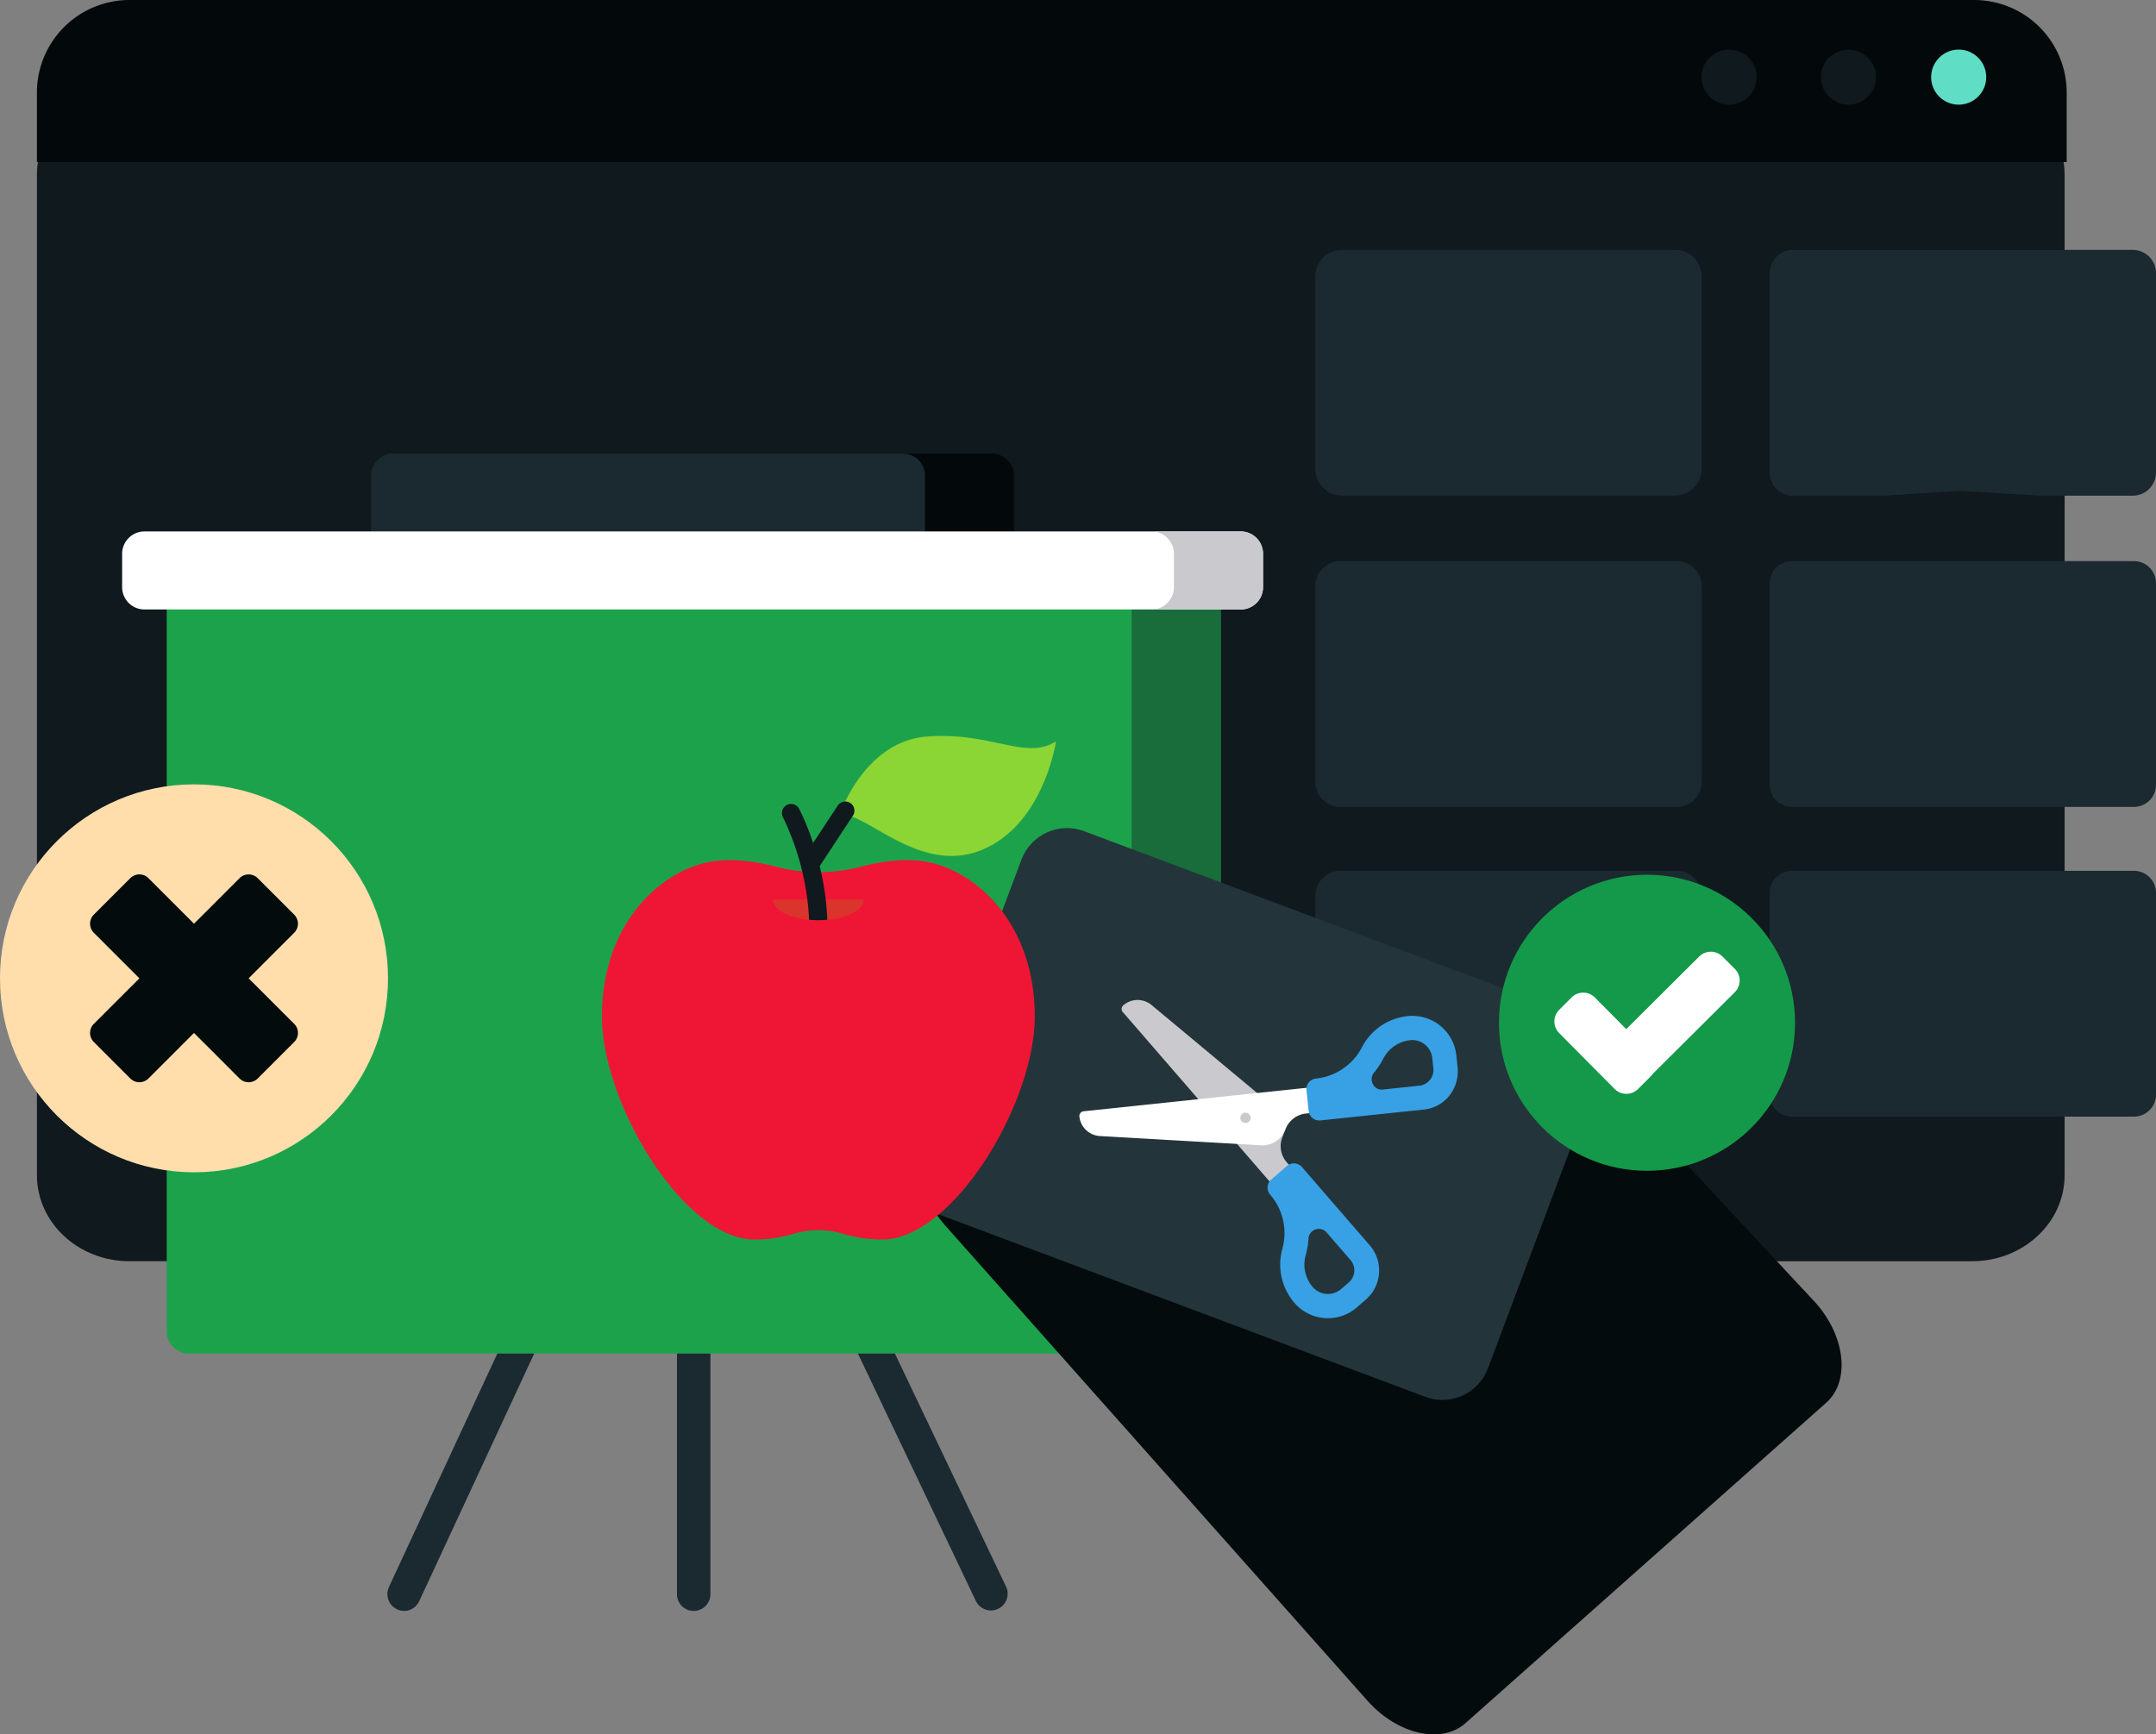
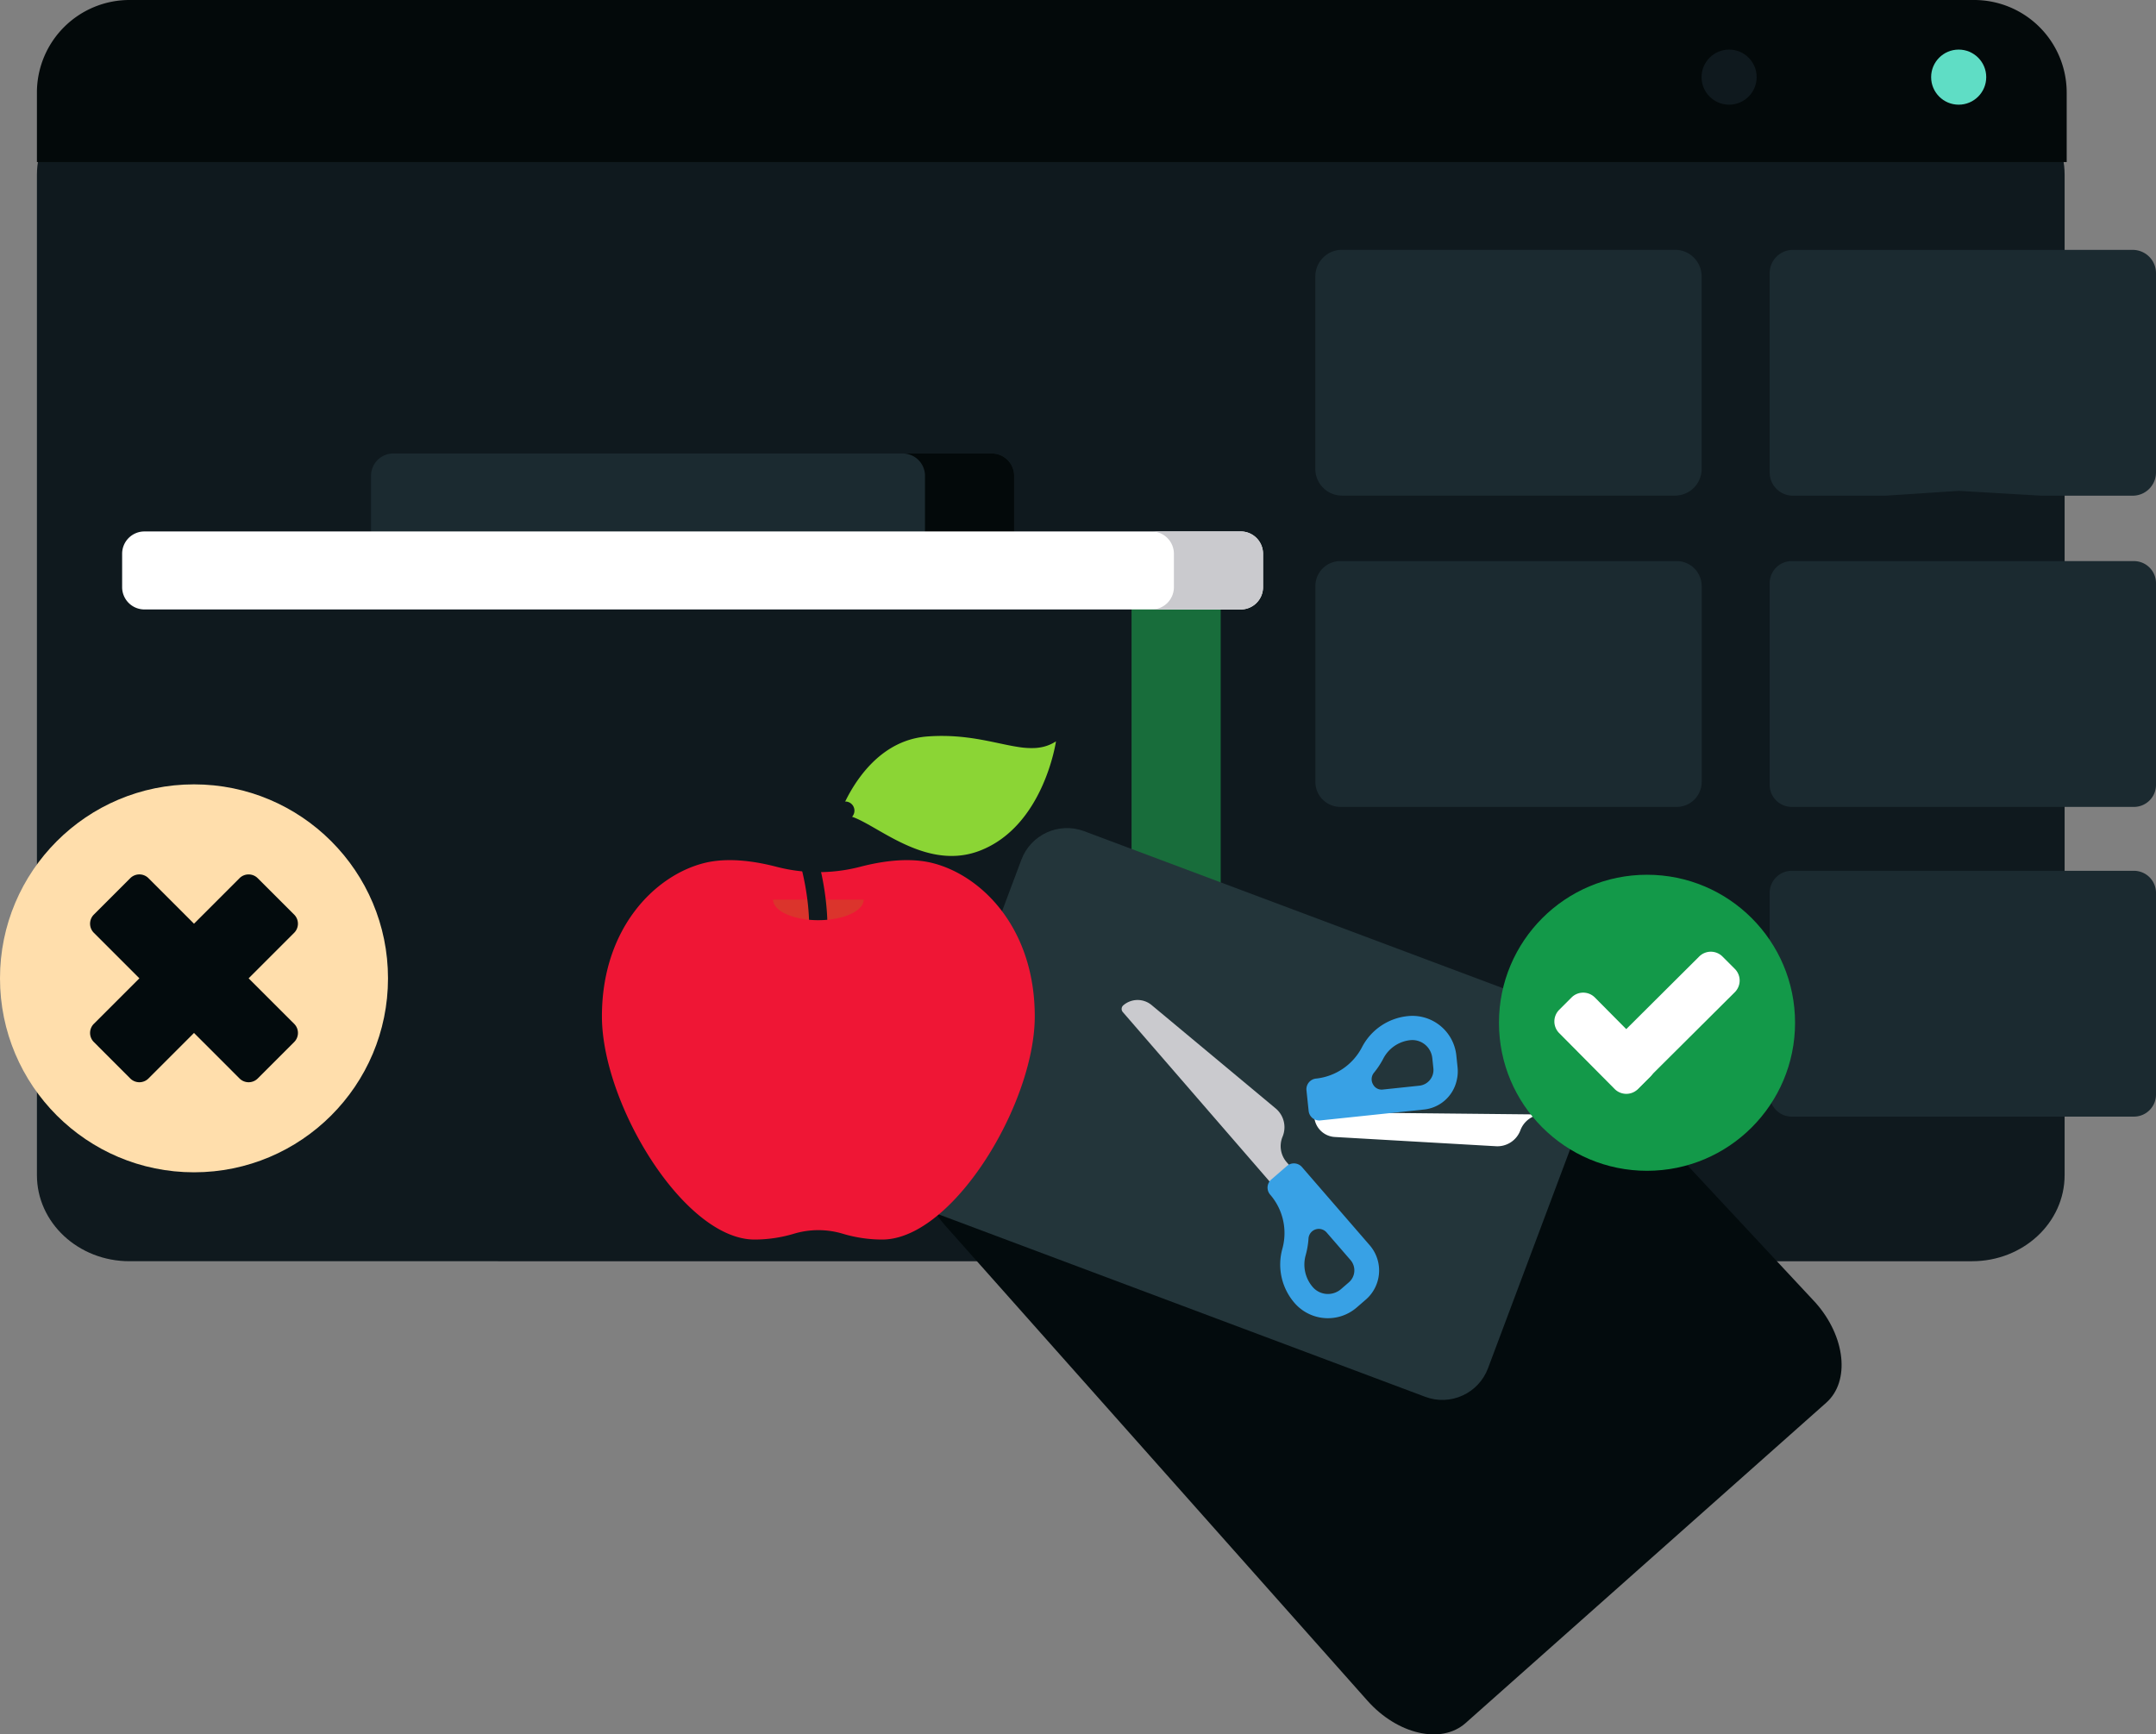
<svg xmlns="http://www.w3.org/2000/svg" width="644.794" height="518.786">
  <rect width="100%" height="100%" fill="#808080" stroke="none" />
  <g data-name="Layer 2">
    <g data-name="Group 5959-2">
      <g data-name="Rectangle 1347-2">
        <path data-name="Rectangle 1470" d="M38.711 26.507h551.084c15.281 0 27.669 11.526 27.669 25.746V351.51c0 14.219-12.388 25.746-27.669 25.746H38.711c-15.281 0-27.668-11.526-27.668-25.746V52.253c0-14.22 12.387-25.746 27.668-25.746z" fill="#0f191e" />
      </g>
    </g>
    <path data-name="Path 8011" d="M618.084 48.463V27.692A27.693 27.693 0 00590.384 0H38.74a27.693 27.693 0 00-27.7 27.692v20.771z" fill="#03090a" />
    <g data-name="Group 6238">
      <g data-name="Group 6235">
        <circle data-name="Ellipse 34" cx="8.239" cy="8.239" r="8.239" fill="#0f191e" transform="translate(508.885 14.834)" />
      </g>
      <g data-name="Group 6236">
-         <circle data-name="Ellipse 35" cx="8.239" cy="8.239" r="8.239" fill="#0f191e" transform="translate(544.588 14.834)" />
-       </g>
+         </g>
      <g data-name="Group 6237">
        <circle data-name="Ellipse 36" cx="8.239" cy="8.239" r="8.239" fill="#5fddc5" transform="translate(577.544 14.834)" />
      </g>
    </g>
    <g data-name="Group 6803">
-       <path data-name="Path 8012" d="M207.463 481.853a5 5 0 01-5-5v-93.3a5 5 0 0110 0v93.3a5 5 0 01-5 5z" fill="#1b2a30" />
-       <path data-name="Path 8013" d="M120.827 481.854a5.045 5.045 0 01-4.53-7.1l86.633-186.6 9.044-.046 88.963 186.6a5 5 0 01-9.023 4.3L207.523 302l-82.16 176.961a5 5 0 01-4.536 2.9z" fill="#1b2a30" />
-       <path data-name="Path 8014" d="M358.407 404.882H56.52a6.665 6.665 0 01-6.664-6.664V175.635h315.215v222.582a6.664 6.664 0 01-6.665 6.664z" fill="#1da24c" />
      <path data-name="Path 8015" d="M338.414 175.635v222.582a6.665 6.665 0 01-6.664 6.664h26.656a6.664 6.664 0 006.665-6.664V175.635z" fill="#186d3b" />
      <path data-name="Path 8016" d="M303.292 163.506H110.969v-21.192a6.664 6.664 0 016.664-6.665h179a6.664 6.664 0 016.664 6.665v21.192z" fill="#1b2a30" />
      <path data-name="Path 8017" d="M296.628 135.65h-26.656a6.664 6.664 0 016.664 6.665v21.193h26.656v-21.193a6.665 6.665 0 00-6.664-6.665z" fill="#03090a" />
      <path data-name="Path 8018" d="M371.069 182.299H43.191a6.665 6.665 0 01-6.664-6.665v-10a6.665 6.665 0 016.664-6.666h327.876a6.666 6.666 0 016.666 6.666v10a6.664 6.664 0 01-6.664 6.665z" fill="#fff" />
      <path data-name="Path 8019" d="M371.069 158.975h-26.656a6.664 6.664 0 016.664 6.665v10a6.664 6.664 0 01-6.664 6.665h26.656a6.664 6.664 0 006.665-6.665v-10a6.664 6.664 0 00-6.665-6.665z" fill="#cacace" />
    </g>
    <g data-name="Group 6804" transform="translate(0 234.617)">
      <circle data-name="Ellipse 5" cx="58.02" cy="58.02" r="58.02" fill="#ffdeac" />
      <path data-name="Path 8020" d="M74.357 58.02l13.617-13.617a3.851 3.851 0 000-5.446l-10.9-10.89a3.849 3.849 0 00-5.444 0L58.022 41.68 44.405 28.063a3.85 3.85 0 00-5.446 0l-10.89 10.89a3.85 3.85 0 000 5.446l13.617 13.617L28.069 71.63a3.848 3.848 0 000 5.444l10.89 10.9a3.851 3.851 0 005.446 0l13.617-13.617 13.614 13.617a3.85 3.85 0 005.444 0l10.9-10.9a3.849 3.849 0 000-5.444z" fill="#030b0d" />
    </g>
  </g>
  <g data-name="Layer 4" transform="translate(180.023 74.72)">
    <g data-name="Group 6805" fill="#1b2a30">
      <path data-name="Path 8021" d="M320.919 73.523h-99.6a7.968 7.968 0 01-7.968-7.968V7.968A7.968 7.968 0 01221.319 0h99.6a7.968 7.968 0 017.968 7.968v57.587a7.968 7.968 0 01-7.968 7.968z" />
      <path data-name="Path 8022" d="M321.422 166.641h-100.58a7.477 7.477 0 01-7.478-7.478v-58.568a7.478 7.478 0 017.478-7.478h100.581a7.478 7.478 0 017.478 7.478v58.567a7.478 7.478 0 01-7.479 7.479z" />
      <path data-name="Path 8023" d="M458.172 166.641H355.835a6.6 6.6 0 01-6.6-6.6V99.716a6.6 6.6 0 016.6-6.6h102.337a6.6 6.6 0 016.6 6.6v60.325a6.6 6.6 0 01-6.6 6.6z" />
-       <path data-name="Path 8024" d="M321.422 259.28h-100.58a7.478 7.478 0 01-7.478-7.478v-58.567a7.477 7.477 0 017.478-7.478h100.581a7.478 7.478 0 017.478 7.478v58.567a7.478 7.478 0 01-7.479 7.478z" />
      <path data-name="Path 8025" d="M458.172 259.28H355.835a6.6 6.6 0 01-6.6-6.6v-60.325a6.6 6.6 0 016.6-6.6h102.337a6.6 6.6 0 016.6 6.6v60.325a6.6 6.6 0 01-6.6 6.6z" />
      <path data-name="Path 8026" d="M457.816 73.548h-27.34l-24.516-1.433a2.178 2.178 0 00-.256 0l-21.807 1.431c-.045 0-.09.005-.135.005h-27.575a6.955 6.955 0 01-6.955-6.955V6.982a6.955 6.955 0 016.955-6.955h101.629a6.955 6.955 0 016.955 6.955v59.614a6.955 6.955 0 01-6.955 6.952z" />
    </g>
    <path data-name="Path 8027" d="M102.658 291.852l126.27 142.128c8.992 10.119 22.128 13.127 29.344 6.717l107.88-95.843c7.215-6.41 5.776-19.811-3.216-29.931l-67.071-71.93c-8.991-10.121-114.487-48.559-121.7-42.149l-74.719 61.077c-7.218 6.41-5.778 19.811 3.212 29.931z" fill="#030b0d" />
    <rect data-name="Rectangle 1719" width="184.078" height="122.603" rx="14.587" transform="rotate(-159.444 161.507 150.545)" fill="#23353a" />
    <g data-name="Group 6810">
      <g data-name="Group 6809" transform="translate(142.781 224.399)">
        <g data-name="Group 6808">
          <g data-name="Group 6806">
            <path data-name="Path 8028" d="M64.494 51.398l-5.774 5L12.993 3.607a1.425 1.425 0 01.144-2.011 6.538 6.538 0 018.468-.081l37.093 30.906a7.338 7.338 0 012.074 8.464 7.336 7.336 0 001.226 7.63z" fill="#cacace" />
            <path data-name="Path 8029" d="M62.066 49.655l-4.681 4.055a3.2 3.2 0 00-.323 4.509 17.574 17.574 0 012.79 4.4 17.574 17.574 0 01.857 11.8 17.568 17.568 0 003.647 16.206 13.183 13.183 0 0011.652 4.449 13.136 13.136 0 006.959-3.116l2.7-2.338a11.528 11.528 0 001.166-16.262L66.576 49.972a3.2 3.2 0 00-4.51-.317zm11.881 19.881l7.141 8.244a4.722 4.722 0 01-.476 6.659l-2.354 2.038-.09.076a6.005 6.005 0 01-8.367-.685 10.308 10.308 0 01-2.123-9.507 25.09 25.09 0 00.749-3.841q.066-.572.1-1.147a3.088 3.088 0 015.42-1.837z" fill="#38a1e5" />
          </g>
          <g data-name="Group 6807">
-             <path data-name="Path 8030" d="M71.535 33.563l-.8-7.6-69.458 7.318a1.425 1.425 0 00-1.269 1.567 6.542 6.542 0 006.129 5.845l48.2 2.766a7.341 7.341 0 007.3-4.763 7.338 7.338 0 016.107-4.736z" fill="#fff" />
+             <path data-name="Path 8030" d="M71.535 33.563a1.425 1.425 0 00-1.269 1.567 6.542 6.542 0 006.129 5.845l48.2 2.766a7.341 7.341 0 007.3-4.763 7.338 7.338 0 016.107-4.736z" fill="#fff" />
            <path data-name="Path 8031" d="M98.234 4.818a17.383 17.383 0 00-13.733 9.344 17.57 17.57 0 01-13.734 9.344 3.2 3.2 0 00-2.844 3.513l.648 6.159a3.2 3.2 0 003.514 2.844l5.716-.6 25.054-2.639a11.211 11.211 0 0010-8.759 11.526 11.526 0 00.255-3.914l-.373-3.55A13.2 13.2 0 0098.234 4.818zm7.314 12.528l.125 1.174.2 1.923a4.719 4.719 0 01-4.2 5.188l-10.847 1.144a2.884 2.884 0 01-2.969-1.483 3.072 3.072 0 01.268-3.558 24.845 24.845 0 002.784-4.226 10.311 10.311 0 018.045-5.493 6 6 0 016.59 5.331z" fill="#38a1e5" />
          </g>
        </g>
        <circle data-name="Ellipse 6" cx="1.55" cy="1.55" r="1.55" transform="translate(48.14 33.696)" fill="#cacace" />
      </g>
    </g>
    <g data-name="Group 6812" transform="translate(268.271 186.935)">
      <circle data-name="Ellipse 7" cx="44.276" cy="44.276" r="44.276" fill="#139949" />
      <g data-name="Group 6811" fill="#fff">
        <path data-name="Path 8032" d="M45.33 53.491a4.928 4.928 0 010 6.844l-3.817 3.817a4.93 4.93 0 01-6.845 0L17.953 47.305a4.928 4.928 0 010-6.844l3.817-3.817a4.929 4.929 0 016.844 0z" />
        <path data-name="Path 8033" d="M59.941 24.401a4.929 4.929 0 016.844 0l3.817 3.818a4.929 4.929 0 010 6.844L41.645 63.887a4.928 4.928 0 01-6.844 0l-3.817-3.817a4.928 4.928 0 010-6.844z" />
      </g>
    </g>
    <g data-name="Group 6813">
      <path data-name="Path 8034" d="M129.444 229.281c0 18.126-11.787 43.177-26.04 56.861-6.32 6.077-13.128 9.912-19.609 9.912a41.239 41.239 0 01-11.7-1.72 25.448 25.448 0 00-14.753 0 41.243 41.243 0 01-11.7 1.72c-6.789 0-13.942-4.214-20.517-10.8C11.284 271.395-.006 247.02-.006 229.284c0-26.17 15.655-41.981 30.376-45.8 7.051-1.829 15.232-.651 21.84 1.069a49.533 49.533 0 0020.856.893q2.094-.359 4.153-.893c6.608-1.72 14.787-2.9 21.842-1.069 14.727 3.816 30.383 19.627 30.383 45.797z" fill="#ef1635" />
      <path data-name="Path 8035" d="M131.451 148.786a14.278 14.278 0 01-1.832.233 23.692 23.692 0 01-4.914-.276c-5.885-.857-12.95-3.2-22.284-3.327a57.562 57.562 0 00-5.16.161c-18.846 1.432-26.185 23.291-26.409 23.974v.014l.015-.007c.07-.026.356-.142.841-.327 6.691-1.5 23 17.563 41.3 10.511 19.144-7.374 22.778-32.712 22.778-32.712a12.132 12.132 0 01-4.335 1.756z" fill="#8bd535" />
      <path data-name="Path 8036" d="M78.277 194.382c0 2.976-4.675 5.456-10.879 6.019q-1.3.12-2.676.12c-.955 0-1.886-.044-2.784-.127-6.147-.585-10.765-3.052-10.765-6.011z" fill="#db342c" />
      <path data-name="Path 8037" d="M75.064 169.252l-9.941 15.1a82.946 82.946 0 011.806 10.035c.229 1.945.393 3.955.469 6.02q-1.3.119-2.676.12a30.27 30.27 0 01-2.784-.127 70.734 70.734 0 00-.5-6.012 79.391 79.391 0 00-7.292-24.624 2.727 2.727 0 014.816-2.56 71.86 71.86 0 014.183 10.239l7.368-11.187a2.725 2.725 0 014.551 3z" fill="#0f191e" />
    </g>
  </g>
</svg>